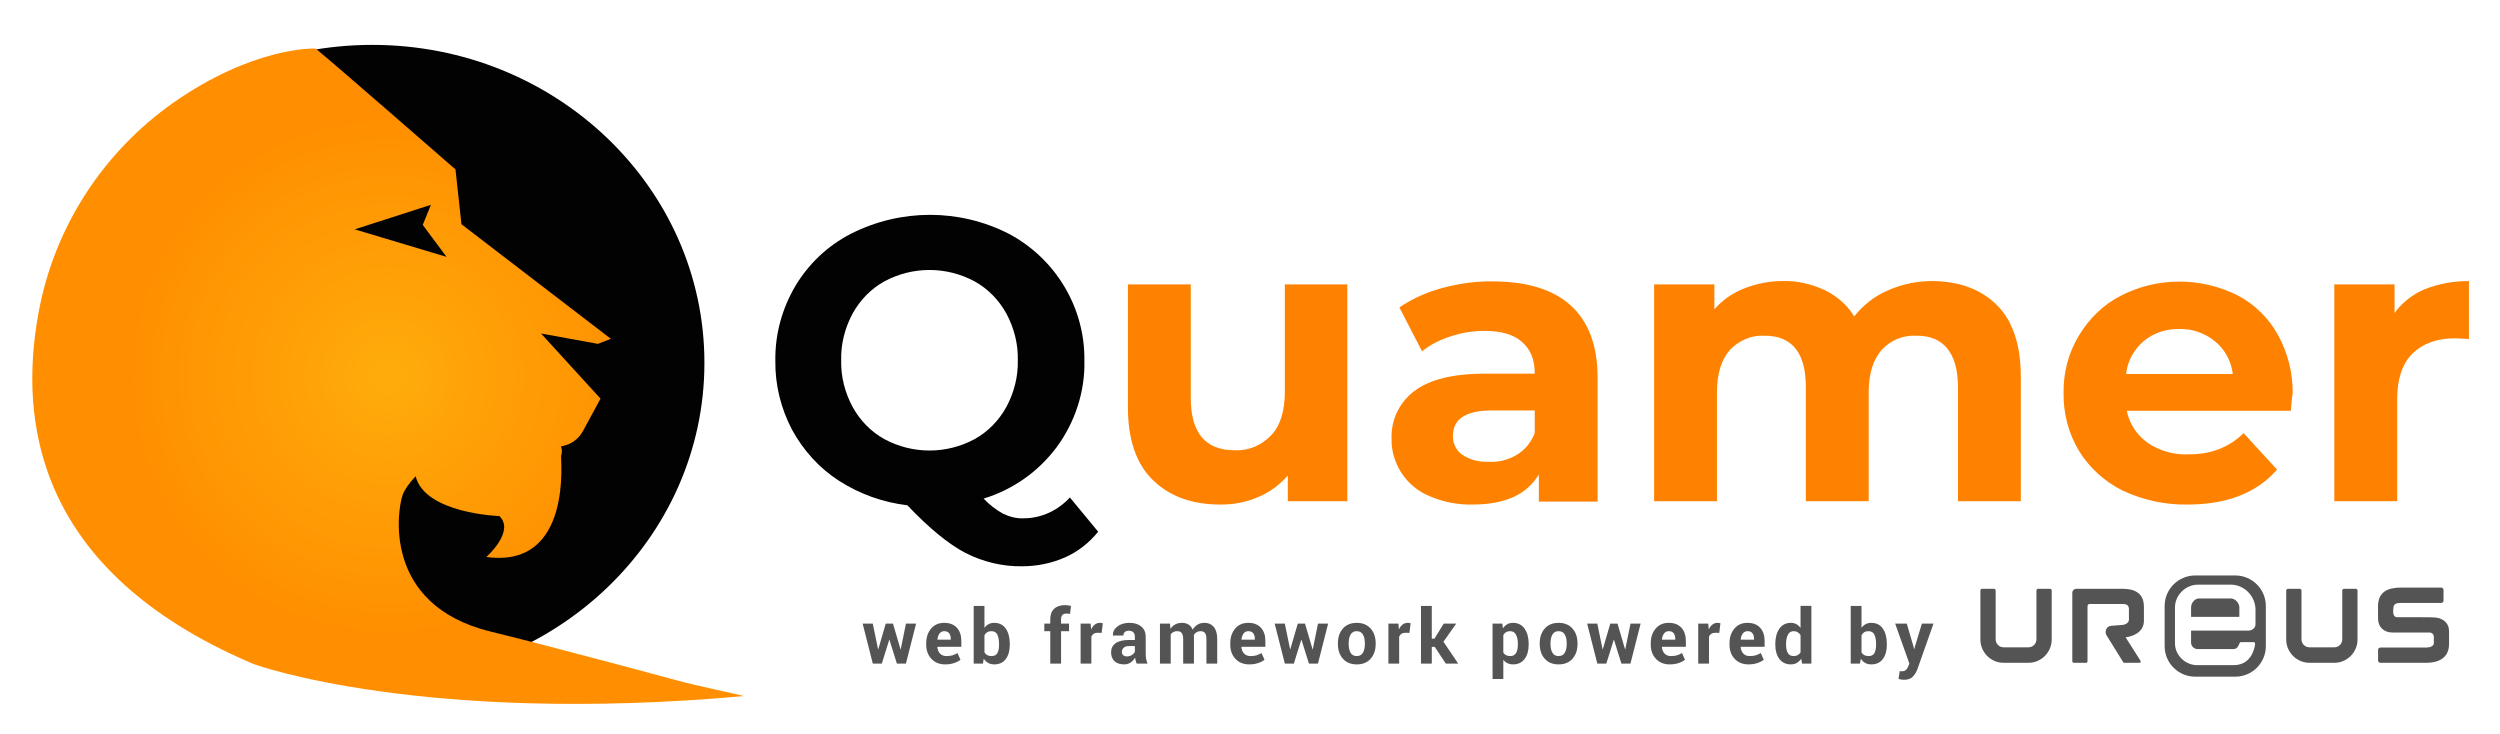
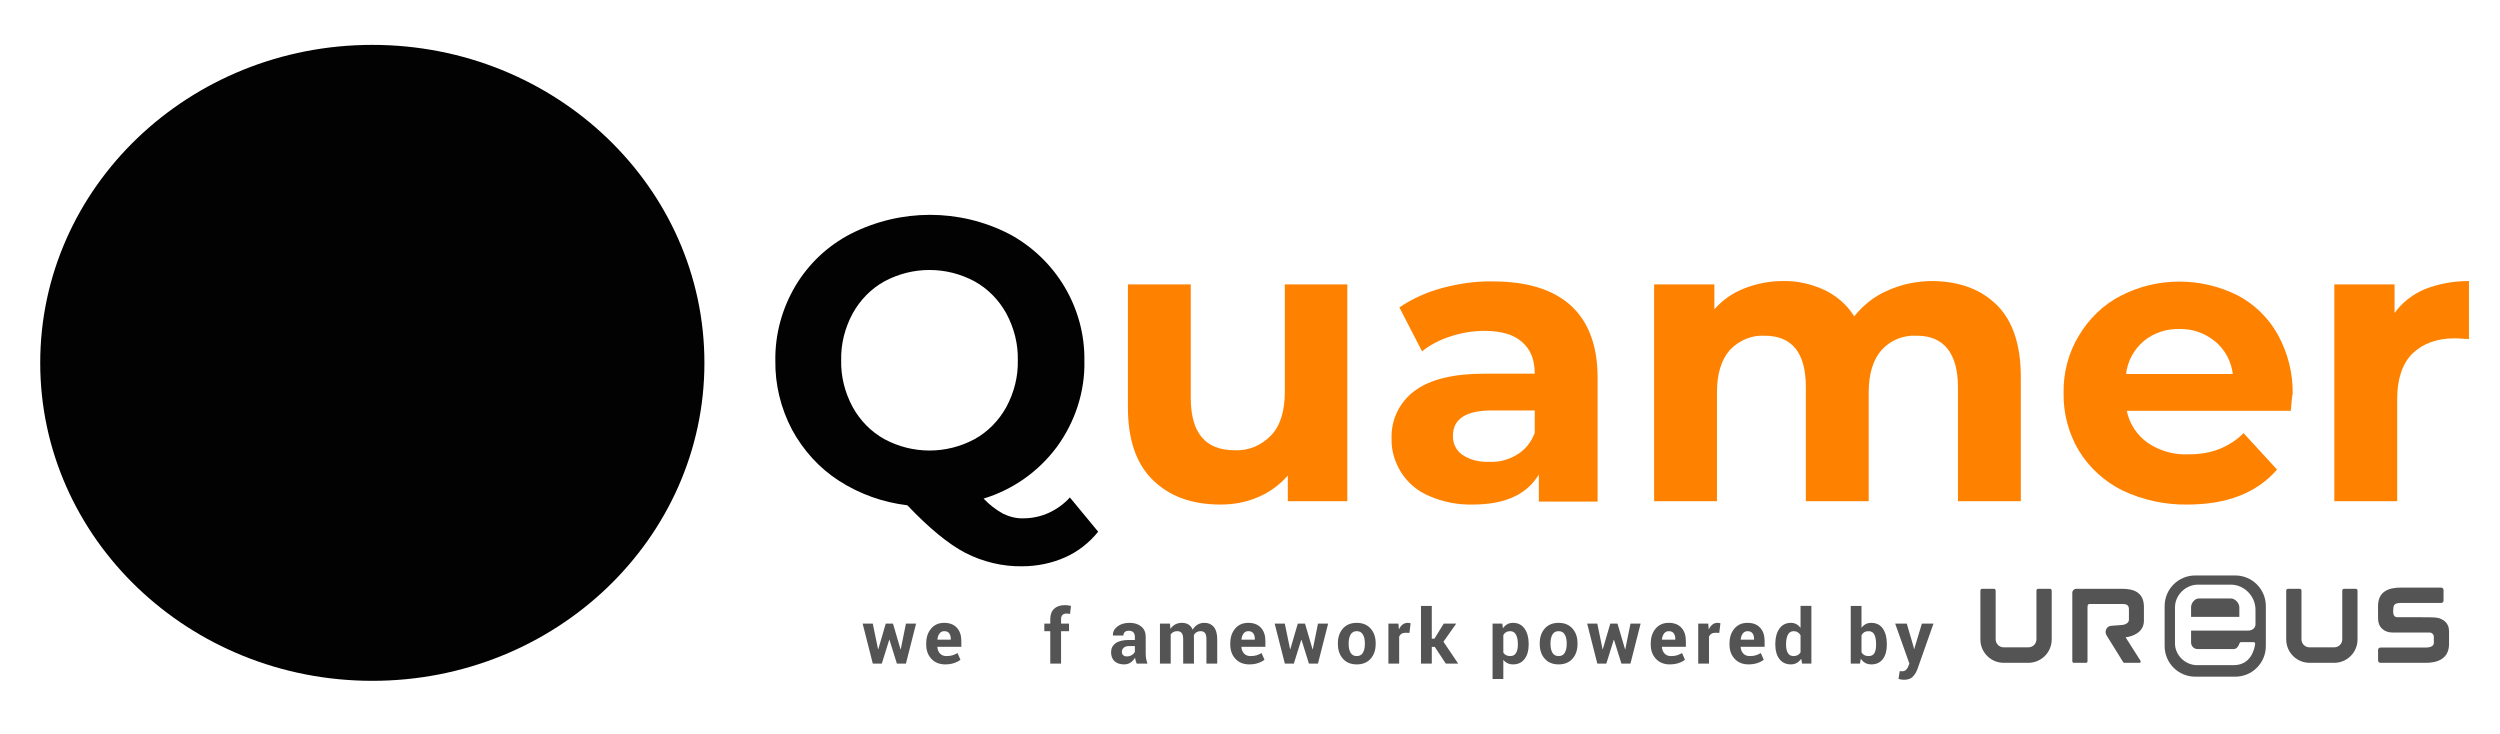
<svg xmlns="http://www.w3.org/2000/svg" version="1.1" id="Capa_1" x="0px" y="0px" width="647px" height="190px" viewBox="72.5 208.5 647 190" enable-background="new 72.5 208.5 647 190" xml:space="preserve">
  <title>Logo Quamer</title>
  <ellipse fill="#020202" cx="168.856" cy="302.407" rx="85.947" ry="82.291" />
  <radialGradient id="SVGID_1_" cx="172.96" cy="305.869" r="88.532" gradientUnits="userSpaceOnUse">
    <stop offset="0.042" style="stop-color:#FFAB0B" />
    <stop offset="0.276" style="stop-color:#FFA107" />
    <stop offset="0.758" style="stop-color:#FF8F00" />
  </radialGradient>
-   <path fill="url(#SVGID_1_)" d="M249.953,385.178c0,0-35.996-9.721-50.336-13.186c-28.585-6.93-24.158-32.05-22.907-35.418  c0.471-1.301,1.629-3.016,3.358-4.812c2.428,9.665,21.667,10.298,21.667,10.298c4.138,3.945-3.368,10.587-3.368,10.587  c22.521,3.079,19.152-25.698,19.345-26.18c0,0,0.442-1.08-0.027-2.452c2.376-0.354,4.53-1.773,5.706-3.996l4.525-8.349  l-15.401-16.867l14.726,2.694l3.335-1.32l-38.562-29.575l-0.096-0.096l-1.54-14.148c0,0,0-0.097-0.097-0.097  c0,0-30.702-26.756-34.359-29.74c-0.192-0.192-1.733-1.444-1.733-1.444c-0.866-0.096-16.362-0.288-36.766,13.956  c-18.479,12.993-31.087,32.627-35.033,54.86c-4.909,27.334-0.867,66.121,54.86,90.086l1.155,0.481c0,0,43.311,15.688,126.66,8.181  C265.257,388.643,250.05,385.275,249.953,385.178z M184.025,261.502l-2.117,5.198l6.159,8.278l-23.772-7.123L184.025,261.502z" />
  <path fill="#020202" d="M356.702,346.102c-2.311,2.889-5.294,5.198-8.566,6.643c-3.465,1.539-7.315,2.309-11.068,2.309  c-5.101,0.096-10.203-1.155-14.726-3.465c-4.427-2.31-9.432-6.448-15.015-12.319c-6.352-0.77-12.32-2.887-17.709-6.353  c-5.102-3.271-9.239-7.892-12.127-13.185c-2.888-5.487-4.428-11.646-4.332-17.902c-0.096-6.834,1.733-13.475,5.198-19.346  c3.465-5.774,8.374-10.395,14.34-13.475c12.896-6.544,28.104-6.544,40.905,0c12.126,6.448,19.73,19.153,19.538,32.82  c0.192,7.988-2.407,15.881-7.122,22.329c-4.716,6.353-11.358,11.068-18.961,13.378c1.444,1.54,3.176,2.888,5.101,3.946  c1.636,0.77,3.465,1.252,5.293,1.155c4.524,0,8.855-2.021,11.935-5.391L356.702,346.102z M293.179,313.861  c1.925,3.465,4.716,6.352,8.181,8.276c7.315,3.946,16.073,3.946,23.388,0c3.465-1.925,6.256-4.812,8.181-8.276  c2.021-3.755,3.08-7.893,2.983-12.127c0.096-4.235-0.962-8.374-2.983-12.128c-1.925-3.465-4.716-6.352-8.181-8.276  c-7.314-3.946-16.072-3.946-23.388,0c-3.465,1.924-6.256,4.812-8.181,8.276c-2.021,3.754-3.08,7.893-2.983,12.128  C290.099,305.969,291.158,310.106,293.179,313.861z" />
  <path fill="#FF8100" d="M421.187,282.1v56.111h-15.399v-6.641c-2.117,2.406-4.716,4.331-7.7,5.582  c-3.079,1.348-6.352,1.925-9.721,1.925c-7.411,0-13.185-2.116-17.516-6.352s-6.448-10.491-6.448-18.864V282.1h16.265v29.354  c0,9.048,3.753,13.571,11.357,13.571c3.561,0.192,6.929-1.251,9.432-3.85c2.405-2.503,3.562-6.353,3.562-11.357V282.1H421.187z" />
  <path fill="#FF8100" d="M478.934,287.489c4.62,4.139,7.026,10.395,7.026,18.769v32.05h-15.207v-7.026  c-3.08,5.197-8.758,7.796-17.132,7.796c-3.851,0.097-7.699-0.673-11.261-2.214c-2.984-1.25-5.486-3.368-7.219-6.063  c-1.636-2.599-2.599-5.678-2.502-8.758c-0.192-4.813,2.021-9.432,5.87-12.319c3.946-2.983,10.01-4.523,18.191-4.523h12.992  c0-3.563-1.058-6.257-3.271-8.182c-2.117-1.925-5.391-2.887-9.721-2.887c-2.983,0-5.967,0.48-8.855,1.443  c-2.693,0.865-5.197,2.118-7.314,3.85l-5.871-11.357c3.37-2.31,7.122-3.946,10.972-5.004c4.331-1.155,8.76-1.829,13.187-1.732  C467.576,281.33,474.315,283.35,478.934,287.489z M465.074,326.18c2.118-1.251,3.754-3.272,4.619-5.679v-5.774h-11.163  c-6.643,0-10.011,2.213-10.011,6.544c-0.096,1.926,0.867,3.851,2.407,4.909c2.021,1.347,4.331,1.925,6.736,1.828  C460.262,328.201,462.862,327.527,465.074,326.18L465.074,326.18z" />
  <path fill="#FF8100" d="M589.328,287.489c4.139,4.139,6.16,10.395,6.16,18.576v32.146h-16.266v-29.548  c0-4.427-0.963-7.796-2.792-10.01c-1.828-2.214-4.428-3.272-7.893-3.272c-3.465-0.191-6.736,1.155-9.046,3.658  c-2.215,2.502-3.369,6.16-3.369,10.972v28.2h-16.266v-29.548c0-8.854-3.562-13.282-10.684-13.282  c-3.368-0.191-6.641,1.252-8.95,3.658c-2.214,2.502-3.369,6.16-3.369,10.972v28.2h-16.266V282.1h15.592v6.448  c2.117-2.406,4.717-4.234,7.7-5.39c3.176-1.251,6.545-1.925,10.01-1.925c3.753-0.096,7.41,0.77,10.779,2.31  c3.176,1.54,5.87,3.85,7.699,6.833c2.311-2.887,5.294-5.293,8.759-6.736c3.657-1.637,7.604-2.407,11.549-2.407  C579.608,281.33,585.19,283.35,589.328,287.489z" />
  <path fill="#FF8100" d="M665.363,314.823h-42.445c0.674,3.369,2.6,6.256,5.391,8.277c3.176,2.117,6.834,3.176,10.684,2.983  c2.694,0,5.293-0.385,7.796-1.348c2.406-0.962,4.523-2.31,6.352-4.138l8.662,9.432c-5.293,6.063-12.993,9.047-23.195,9.047  c-5.775,0.097-11.55-1.155-16.842-3.657c-4.621-2.31-8.567-5.871-11.262-10.298c-2.695-4.523-4.043-9.721-3.946-14.918  c-0.097-5.198,1.251-10.395,3.946-14.823c2.599-4.331,6.256-7.988,10.779-10.298c9.432-4.908,20.693-4.908,30.222-0.192  c4.427,2.31,8.084,5.871,10.491,10.202c2.598,4.717,3.945,10.009,3.849,15.399C665.747,310.589,665.556,312.128,665.363,314.823z   M627.346,296.728c-2.599,2.214-4.235,5.198-4.621,8.566h27.623c-0.385-3.271-2.021-6.353-4.619-8.47  c-2.599-2.118-5.871-3.272-9.144-3.176C633.217,293.552,629.944,294.611,627.346,296.728z" />
  <path fill="#FF8100" d="M700.011,283.35c3.657-1.443,7.507-2.117,11.453-2.117v15.015c-1.828-0.096-2.982-0.193-3.657-0.193  c-4.62,0-8.277,1.348-10.972,3.946c-2.599,2.6-3.946,6.545-3.946,11.743v26.467h-16.267V282.1h15.592v7.411  C694.14,286.815,696.835,284.698,700.011,283.35z" />
  <g>
    <g>
      <path fill="#545454" d="M305.553,376.539h0.058l1.35-6.654h2.624l-2.633,10.36h-2.337l-1.924-6.167h-0.057l-1.925,6.167h-2.327    l-2.633-10.36h2.624l1.369,6.636h0.057l1.934-6.636h1.868L305.553,376.539z" />
      <path fill="#545454" d="M317.128,380.445c-1.494,0-2.687-0.479-3.581-1.436c-0.894-0.958-1.341-2.174-1.341-3.649v-0.383    c0-1.537,0.423-2.805,1.269-3.801c0.846-0.996,1.98-1.491,3.404-1.484c1.398,0,2.483,0.421,3.256,1.264    c0.772,0.844,1.159,1.983,1.159,3.419v1.522h-6.186l-0.02,0.057c0.051,0.681,0.279,1.24,0.685,1.679    c0.405,0.439,0.956,0.658,1.652,0.658c0.619,0,1.133-0.063,1.542-0.187c0.409-0.125,0.855-0.321,1.34-0.589l0.757,1.728    c-0.421,0.347-0.974,0.634-1.657,0.861C318.723,380.332,317.964,380.445,317.128,380.445z M316.879,371.846    c-0.517,0-0.925,0.198-1.226,0.595c-0.3,0.396-0.485,0.916-0.555,1.561l0.028,0.047h3.428V373.8c0-0.593-0.139-1.067-0.417-1.421    C317.861,372.024,317.441,371.846,316.879,371.846z" />
-       <path fill="#545454" d="M333.836,375.351c0,1.545-0.345,2.78-1.034,3.705c-0.69,0.926-1.686,1.389-2.988,1.389    c-0.6,0-1.125-0.126-1.575-0.378c-0.45-0.252-0.832-0.62-1.144-1.105l-0.211,1.283h-2.394v-14.938h2.786v5.678    c0.3-0.415,0.659-0.734,1.077-0.957c0.418-0.224,0.898-0.336,1.441-0.336c1.315,0,2.317,0.497,3.007,1.489    c0.689,0.993,1.034,2.315,1.034,3.969V375.351z M331.049,375.151c0-1.015-0.148-1.819-0.445-2.413    c-0.296-0.595-0.803-0.892-1.517-0.892c-0.435,0-0.801,0.092-1.102,0.275c-0.3,0.183-0.536,0.444-0.708,0.784v4.412    c0.172,0.314,0.41,0.555,0.714,0.723c0.302,0.167,0.675,0.25,1.115,0.25c0.721,0,1.226-0.255,1.513-0.766s0.431-1.234,0.431-2.172    V375.151z" />
      <path fill="#545454" d="M344.308,380.245v-8.398h-1.541v-1.962h1.541v-1.149c0-1.162,0.336-2.058,1.006-2.687    c0.67-0.628,1.612-0.943,2.825-0.943c0.236,0,0.477,0.018,0.723,0.053c0.246,0.035,0.515,0.085,0.808,0.149l-0.239,2.077    c-0.153-0.025-0.301-0.048-0.445-0.066c-0.144-0.02-0.312-0.028-0.502-0.028c-0.454,0-0.796,0.123-1.03,0.372    c-0.232,0.249-0.349,0.606-0.349,1.073v1.149h2.059v1.962h-2.059v8.398H344.308z" />
-       <path fill="#545454" d="M357.607,372.287l-1.024-0.028c-0.415,0-0.756,0.086-1.024,0.259c-0.268,0.173-0.473,0.415-0.613,0.728v7    h-2.786v-10.36h2.595l0.124,1.532c0.242-0.543,0.557-0.967,0.943-1.27c0.386-0.304,0.831-0.455,1.336-0.455    c0.14,0,0.27,0.011,0.388,0.034c0.117,0.022,0.237,0.05,0.358,0.081L357.607,372.287z" />
      <path fill="#545454" d="M366.674,380.245c-0.103-0.236-0.191-0.485-0.263-0.747c-0.074-0.263-0.126-0.53-0.158-0.805    c-0.287,0.505-0.666,0.923-1.135,1.254c-0.47,0.332-1.03,0.498-1.681,0.498c-1.085,0-1.921-0.278-2.509-0.838    c-0.587-0.559-0.881-1.319-0.881-2.283c0-1.015,0.392-1.801,1.174-2.36c0.782-0.559,1.922-0.838,3.423-0.838h1.561v-0.824    c0-0.498-0.131-0.884-0.393-1.158c-0.262-0.273-0.648-0.411-1.158-0.411c-0.454,0-0.803,0.109-1.048,0.33    c-0.247,0.221-0.37,0.525-0.37,0.915l-2.7-0.01l-0.009-0.059c-0.045-0.874,0.334-1.629,1.14-2.264    c0.804-0.635,1.86-0.953,3.168-0.953c1.238,0,2.244,0.315,3.016,0.943c0.773,0.629,1.159,1.524,1.159,2.687v4.279    c0,0.485,0.036,0.942,0.11,1.37c0.073,0.428,0.189,0.852,0.35,1.273H366.674z M364.117,378.378c0.491,0,0.928-0.122,1.312-0.364    c0.383-0.242,0.642-0.523,0.775-0.842v-1.466h-1.561c-0.594,0-1.044,0.148-1.35,0.445c-0.307,0.296-0.459,0.656-0.459,1.077    c0,0.345,0.114,0.622,0.344,0.832C363.408,378.272,363.721,378.378,364.117,378.378z" />
      <path fill="#545454" d="M375.29,369.885l0.115,1.368c0.331-0.497,0.748-0.882,1.249-1.153c0.501-0.271,1.081-0.407,1.737-0.407    c0.665,0,1.233,0.147,1.705,0.441c0.473,0.293,0.83,0.736,1.073,1.33c0.319-0.555,0.733-0.989,1.245-1.302s1.111-0.47,1.801-0.47    c1.021,0,1.827,0.354,2.417,1.059c0.59,0.705,0.886,1.779,0.886,3.223v6.271h-2.797v-6.296c0-0.787-0.127-1.335-0.383-1.642    c-0.255-0.308-0.635-0.461-1.14-0.461c-0.396,0-0.739,0.089-1.029,0.265c-0.291,0.175-0.522,0.421-0.694,0.733    c0,0.122,0.002,0.226,0.008,0.313c0.007,0.087,0.01,0.175,0.01,0.264v6.824h-2.786v-6.296c0-0.768-0.128-1.311-0.384-1.627    c-0.255-0.316-0.638-0.476-1.148-0.476c-0.377,0-0.707,0.072-0.991,0.216c-0.284,0.145-0.519,0.348-0.704,0.61v7.572h-2.786    v-10.36H375.29z" />
      <path fill="#545454" d="M395.817,380.445c-1.494,0-2.688-0.479-3.581-1.436c-0.894-0.958-1.341-2.174-1.341-3.649v-0.383    c0-1.537,0.423-2.805,1.269-3.801c0.845-0.996,1.98-1.491,3.404-1.484c1.397,0,2.483,0.421,3.255,1.264    c0.771,0.844,1.158,1.983,1.158,3.419v1.522h-6.185l-0.02,0.057c0.051,0.681,0.28,1.24,0.684,1.679    c0.406,0.439,0.957,0.658,1.652,0.658c0.62,0,1.133-0.063,1.542-0.187c0.407-0.125,0.855-0.321,1.34-0.589l0.757,1.728    c-0.421,0.347-0.974,0.634-1.656,0.861C397.412,380.332,396.653,380.445,395.817,380.445z M395.568,371.846    c-0.518,0-0.926,0.198-1.226,0.595c-0.3,0.396-0.485,0.916-0.555,1.561l0.028,0.047h3.429V373.8c0-0.593-0.14-1.067-0.417-1.421    C396.55,372.024,396.13,371.846,395.568,371.846z" />
      <path fill="#545454" d="M412.19,376.539h0.059l1.35-6.654h2.623l-2.633,10.36h-2.336l-1.925-6.167h-0.059l-1.924,6.167h-2.327    l-2.634-10.36h2.624l1.37,6.636h0.057l1.935-6.636h1.867L412.19,376.539z" />
      <path fill="#545454" d="M418.747,374.969c0-1.545,0.431-2.811,1.293-3.797c0.861-0.985,2.056-1.479,3.581-1.479    c1.532,0,2.732,0.491,3.6,1.476c0.869,0.982,1.303,2.249,1.303,3.801v0.201c0,1.558-0.433,2.826-1.297,3.806    c-0.865,0.98-2.062,1.47-3.587,1.47c-1.532,0-2.729-0.489-3.595-1.47c-0.866-0.979-1.298-2.248-1.298-3.806V374.969z     M421.533,375.164c0,0.944,0.166,1.701,0.498,2.271s0.868,0.855,1.608,0.855c0.722,0,1.25-0.287,1.585-0.86    c0.336-0.574,0.502-1.328,0.502-2.267v-0.2c0-0.917-0.169-1.666-0.506-2.246c-0.34-0.58-0.872-0.871-1.6-0.871    c-0.722,0-1.25,0.292-1.585,0.875c-0.336,0.584-0.503,1.331-0.503,2.242V375.164z" />
      <path fill="#545454" d="M437.264,372.287l-1.024-0.028c-0.414,0-0.756,0.086-1.024,0.259c-0.268,0.173-0.473,0.415-0.613,0.728v7    h-2.785v-10.36h2.595l0.124,1.532c0.242-0.543,0.557-0.967,0.943-1.27c0.386-0.304,0.831-0.455,1.336-0.455    c0.141,0,0.27,0.011,0.388,0.034c0.118,0.022,0.237,0.05,0.359,0.081L437.264,372.287z" />
      <path fill="#545454" d="M443.813,375.907h-0.767v4.338h-2.796v-14.938h2.796v8.474h0.69l2.402-3.896h3.237l-3.313,4.691    l3.821,5.669h-3.208L443.813,375.907z" />
      <path fill="#545454" d="M468.12,375.351c0,1.532-0.354,2.765-1.063,3.696c-0.708,0.933-1.698,1.397-2.969,1.397    c-0.543,0-1.024-0.1-1.445-0.302c-0.422-0.2-0.782-0.495-1.083-0.885v4.97h-2.785v-14.344h2.518l0.162,1.225    c0.308-0.453,0.676-0.803,1.107-1.048c0.431-0.246,0.933-0.369,1.508-0.369c1.283,0,2.279,0.501,2.987,1.504    c0.709,1.003,1.063,2.32,1.063,3.954V375.351z M465.324,375.135c0-0.978-0.163-1.771-0.488-2.378    c-0.326-0.607-0.824-0.911-1.494-0.911c-0.421,0-0.779,0.087-1.077,0.26c-0.297,0.173-0.53,0.418-0.704,0.738v4.545    c0.174,0.294,0.407,0.518,0.704,0.671c0.298,0.154,0.663,0.23,1.097,0.23c0.677,0,1.173-0.265,1.488-0.796    c0.316-0.53,0.475-1.249,0.475-2.157V375.135z" />
      <path fill="#545454" d="M470.983,374.969c0-1.545,0.431-2.811,1.293-3.797c0.86-0.985,2.055-1.479,3.581-1.479    c1.532,0,2.731,0.491,3.6,1.476c0.868,0.982,1.303,2.249,1.303,3.801v0.201c0,1.558-0.434,2.826-1.298,3.806    c-0.865,0.98-2.061,1.47-3.586,1.47c-1.532,0-2.73-0.489-3.596-1.47c-0.865-0.979-1.297-2.248-1.297-3.806V374.969z     M473.768,375.164c0,0.944,0.167,1.701,0.498,2.271c0.332,0.57,0.869,0.855,1.609,0.855c0.722,0,1.25-0.287,1.585-0.86    c0.335-0.574,0.502-1.328,0.502-2.267v-0.2c0-0.917-0.169-1.666-0.507-2.246c-0.339-0.58-0.872-0.871-1.599-0.871    c-0.722,0-1.251,0.292-1.585,0.875c-0.336,0.584-0.504,1.331-0.504,2.242V375.164z" />
      <path fill="#545454" d="M493.062,376.539h0.058l1.351-6.654h2.623l-2.633,10.36h-2.337l-1.925-6.167h-0.058l-1.924,6.167h-2.327    l-2.634-10.36h2.624l1.369,6.636h0.058l1.935-6.636h1.866L493.062,376.539z" />
      <path fill="#545454" d="M504.637,380.445c-1.494,0-2.688-0.479-3.581-1.436c-0.894-0.958-1.342-2.174-1.342-3.649v-0.383    c0-1.537,0.424-2.805,1.27-3.801s1.98-1.491,3.404-1.484c1.397,0,2.483,0.421,3.255,1.264c0.772,0.844,1.158,1.983,1.158,3.419    v1.522h-6.185l-0.02,0.057c0.052,0.681,0.279,1.24,0.685,1.679c0.405,0.439,0.956,0.658,1.651,0.658    c0.62,0,1.133-0.063,1.542-0.187c0.408-0.125,0.855-0.321,1.341-0.589l0.757,1.728c-0.422,0.347-0.975,0.634-1.656,0.861    C506.233,380.332,505.473,380.445,504.637,380.445z M504.388,371.846c-0.518,0-0.926,0.198-1.227,0.595    c-0.299,0.396-0.484,0.916-0.555,1.561l0.028,0.047h3.429V373.8c0-0.593-0.14-1.067-0.417-1.421    C505.369,372.024,504.949,371.846,504.388,371.846z" />
      <path fill="#545454" d="M517.447,372.287l-1.024-0.028c-0.415,0-0.756,0.086-1.024,0.259c-0.268,0.173-0.473,0.415-0.613,0.728v7    h-2.786v-10.36h2.595l0.124,1.532c0.242-0.543,0.558-0.967,0.943-1.27c0.387-0.304,0.831-0.455,1.336-0.455    c0.141,0,0.27,0.011,0.389,0.034c0.117,0.022,0.236,0.05,0.358,0.081L517.447,372.287z" />
      <path fill="#545454" d="M525.02,380.445c-1.494,0-2.688-0.479-3.581-1.436c-0.895-0.958-1.342-2.174-1.342-3.649v-0.383    c0-1.537,0.424-2.805,1.269-3.801c0.846-0.996,1.981-1.491,3.405-1.484c1.396,0,2.482,0.421,3.255,1.264    c0.772,0.844,1.158,1.983,1.158,3.419v1.522h-6.185l-0.02,0.057c0.051,0.681,0.279,1.24,0.684,1.679    c0.406,0.439,0.957,0.658,1.652,0.658c0.619,0,1.133-0.063,1.542-0.187c0.408-0.125,0.855-0.321,1.34-0.589l0.757,1.728    c-0.421,0.347-0.974,0.634-1.656,0.861S525.855,380.445,525.02,380.445z M524.771,371.846c-0.519,0-0.926,0.198-1.227,0.595    c-0.3,0.396-0.484,0.916-0.555,1.561l0.028,0.047h3.429V373.8c0-0.593-0.14-1.067-0.417-1.421    C525.752,372.024,525.332,371.846,524.771,371.846z" />
      <path fill="#545454" d="M531.949,375.15c0-1.634,0.353-2.951,1.059-3.954c0.705-1.003,1.699-1.504,2.982-1.504    c0.518,0,0.982,0.112,1.398,0.336c0.414,0.223,0.778,0.542,1.091,0.957v-5.678h2.806v14.938h-2.402l-0.23-1.264    c-0.326,0.478-0.71,0.842-1.154,1.091c-0.443,0.249-0.952,0.373-1.526,0.373c-1.271,0-2.259-0.465-2.964-1.397    c-0.706-0.932-1.059-2.164-1.059-3.696V375.15z M534.736,375.353c0,0.912,0.153,1.629,0.461,2.152    c0.306,0.523,0.804,0.785,1.493,0.785c0.402,0,0.753-0.082,1.054-0.245c0.299-0.164,0.545-0.402,0.736-0.718v-4.44    c-0.191-0.328-0.436-0.583-0.732-0.766c-0.296-0.184-0.643-0.275-1.038-0.275c-0.684,0-1.183,0.306-1.499,0.916    c-0.315,0.609-0.475,1.406-0.475,2.389V375.353z" />
      <path fill="#545454" d="M560.817,375.351c0,1.545-0.345,2.78-1.034,3.705c-0.689,0.926-1.686,1.389-2.987,1.389    c-0.6,0-1.125-0.126-1.575-0.378s-0.831-0.62-1.145-1.105l-0.211,1.283h-2.394v-14.938h2.786v5.678    c0.301-0.415,0.659-0.734,1.078-0.957c0.418-0.224,0.898-0.336,1.44-0.336c1.314,0,2.317,0.497,3.007,1.489    c0.689,0.993,1.034,2.315,1.034,3.969V375.351z M558.03,375.151c0-1.015-0.147-1.819-0.444-2.413    c-0.297-0.595-0.804-0.892-1.519-0.892c-0.433,0-0.801,0.092-1.101,0.275c-0.3,0.183-0.536,0.444-0.709,0.784v4.412    c0.173,0.314,0.41,0.555,0.714,0.723c0.303,0.167,0.675,0.25,1.115,0.25c0.722,0,1.226-0.255,1.513-0.766s0.431-1.234,0.431-2.172    V375.151z" />
      <path fill="#545454" d="M567.729,375.897l0.114,0.574h0.058l1.982-6.587h3.006l-4.202,11.911c-0.294,0.74-0.693,1.364-1.198,1.872    c-0.503,0.508-1.26,0.761-2.27,0.761c-0.235,0-0.453-0.019-0.655-0.057c-0.201-0.039-0.445-0.094-0.732-0.164l0.325-2.038    c0.084,0.012,0.172,0.024,0.269,0.038c0.096,0.012,0.183,0.019,0.258,0.019c0.46,0,0.814-0.113,1.063-0.34    c0.248-0.227,0.44-0.509,0.574-0.847l0.326-0.806l-3.677-10.35h3.006L567.729,375.897z" />
    </g>
  </g>
  <g>
    <g>
      <path fill="#545454" d="M676.633,380.037h-6.451c-3.339-0.021-6.03-2.747-6.011-6.086v-12.614c0-0.251,0.203-0.453,0.453-0.453    h3.045c0.244-0.005,0.448,0.191,0.454,0.438c0,0.005,0,0.011,0,0.016v12.614c-0.007,1.141,0.915,2.068,2.056,2.074h0.003h6.451    c1.137-0.01,2.05-0.938,2.043-2.074v-12.614c0.002-0.25,0.204-0.452,0.454-0.453h3.044c0.246-0.004,0.451,0.191,0.453,0.438l0,0    l0,0c0,0.005,0,0.011,0,0.016v12.614c0.028,3.334-2.654,6.06-5.989,6.087l0,0l0,0L676.633,380.037L676.633,380.037z" />
      <path fill="#545454" d="M597.47,380.037h-6.45c-3.334-0.023-6.019-2.746-5.995-6.081l0,0v-0.005v-12.614    c-0.005-0.246,0.192-0.45,0.438-0.453l0,0l0,0c0.006,0,0.013,0,0.016,0h3.044c0.25,0,0.454,0.203,0.455,0.453v12.614    c-0.008,1.137,0.907,2.063,2.043,2.073h6.45c1.142-0.002,2.064-0.931,2.061-2.069l0,0l0,0v-0.004v-12.614    c-0.006-0.246,0.191-0.45,0.438-0.453l0,0c0.005,0,0.01,0,0.015,0h3.044c0.251,0,0.454,0.203,0.455,0.453v12.614    C603.501,377.29,600.812,380.015,597.47,380.037z" />
      <path fill="#545454" d="M650.982,357.43h-10.355c-4.373-0.002-7.92,3.54-7.92,7.913v10.362c-0.002,4.373,3.54,7.918,7.912,7.92    l0,0h10.363c4.372,0.001,7.918-3.54,7.919-7.913l0,0V365.35c0.002-4.373-3.541-7.918-7.911-7.92l0,0H650.982z M656.222,370.058    c0,1.046-0.909,1.649-1.97,1.649H639.55v3.12c0.019,0.93,0.787,1.67,1.718,1.651c0.009,0,0.017,0,0.023,0h9.283    c0.938,0,1.377-1.061,1.528-1.531c0.04-0.144,0.168-0.245,0.318-0.258h3.392c0.197,0,0.349,0.29,0.317,0.487    c-0.166,1.271-1.061,5.465-5.556,5.465h-9.48c-3.026,0-5.708-2.573-5.708-5.603v-9.357c0-3.164,2.757-5.873,5.92-5.873h8.541    c3.481,0,6.375,2.995,6.375,6.479V370.058L656.222,370.058L656.222,370.058z M649.847,363.381h-8.268    c-1.105,0-2.029,1.197-2.029,2.302v2.468h12.492v-2.468C652.043,364.578,650.953,363.381,649.847,363.381z" />
      <path fill="#545454" d="M693.954,364.532h10.373c0.317-0.008,0.567-0.27,0.562-0.587l0,0l0,0c0-0.012-0.001-0.022-0.002-0.035    v-2.71c0.006-0.345-0.271-0.631-0.616-0.635h-0.006H693.91c-3.316,0-5.981,1.014-5.981,4.846l0.016,3.255    c0,2.121,1.56,3.527,3.68,3.527h9.615c0.597-0.016,1.1,0.446,1.135,1.046v1.665c0,0.953-1.272,1.181-1.97,1.181h-11.856    c-0.336,0.004-0.608,0.278-0.604,0.616l0,0v0.004v2.713c-0.008,0.337,0.263,0.614,0.601,0.619h0.003h11.856    c2.817,0,5.906-1.015,5.906-4.844v-3.363c0-1.998-1.317-2.891-2.5-3.316c-0.513-0.181-1.572-0.271-2.679-0.271l-8.223-0.015    c-1.301,0-1.074-1.668-0.984-2.514C692.018,364.805,692.637,364.532,693.954,364.532z" />
      <path fill="#545454" d="M623.468,368.894c0,1.044-1.452,1.392-2.087,1.375l-2.468,0.184c-1.364,0.074-1.788,1.59-1.258,2.438    L622,379.9c0.063,0.098,0.176,0.15,0.289,0.136h3.936c0.182,0,0.44-0.212,0.182-0.618l-3.8-5.982    c1.878-0.228,4.71-1.286,4.739-4.255c0.016-1.271,0.016-2.468,0-3.724c-0.045-3.756-2.815-4.573-5.511-4.573h-12.008    c-0.561,0-1.015,0.453-1.015,1.013v17.747c0.007,0.225,0.196,0.401,0.42,0.394l0,0l0,0h0.005h3.132c0.211,0,0.379-0.17,0.38-0.378    c0-0.006-0.001-0.01-0.001-0.016v-13.854c0-0.545,0.016-0.983,0.606-0.983h8.48c0.862,0,1.634,0.21,1.634,1.347L623.468,368.894    L623.468,368.894z" />
    </g>
  </g>
</svg>